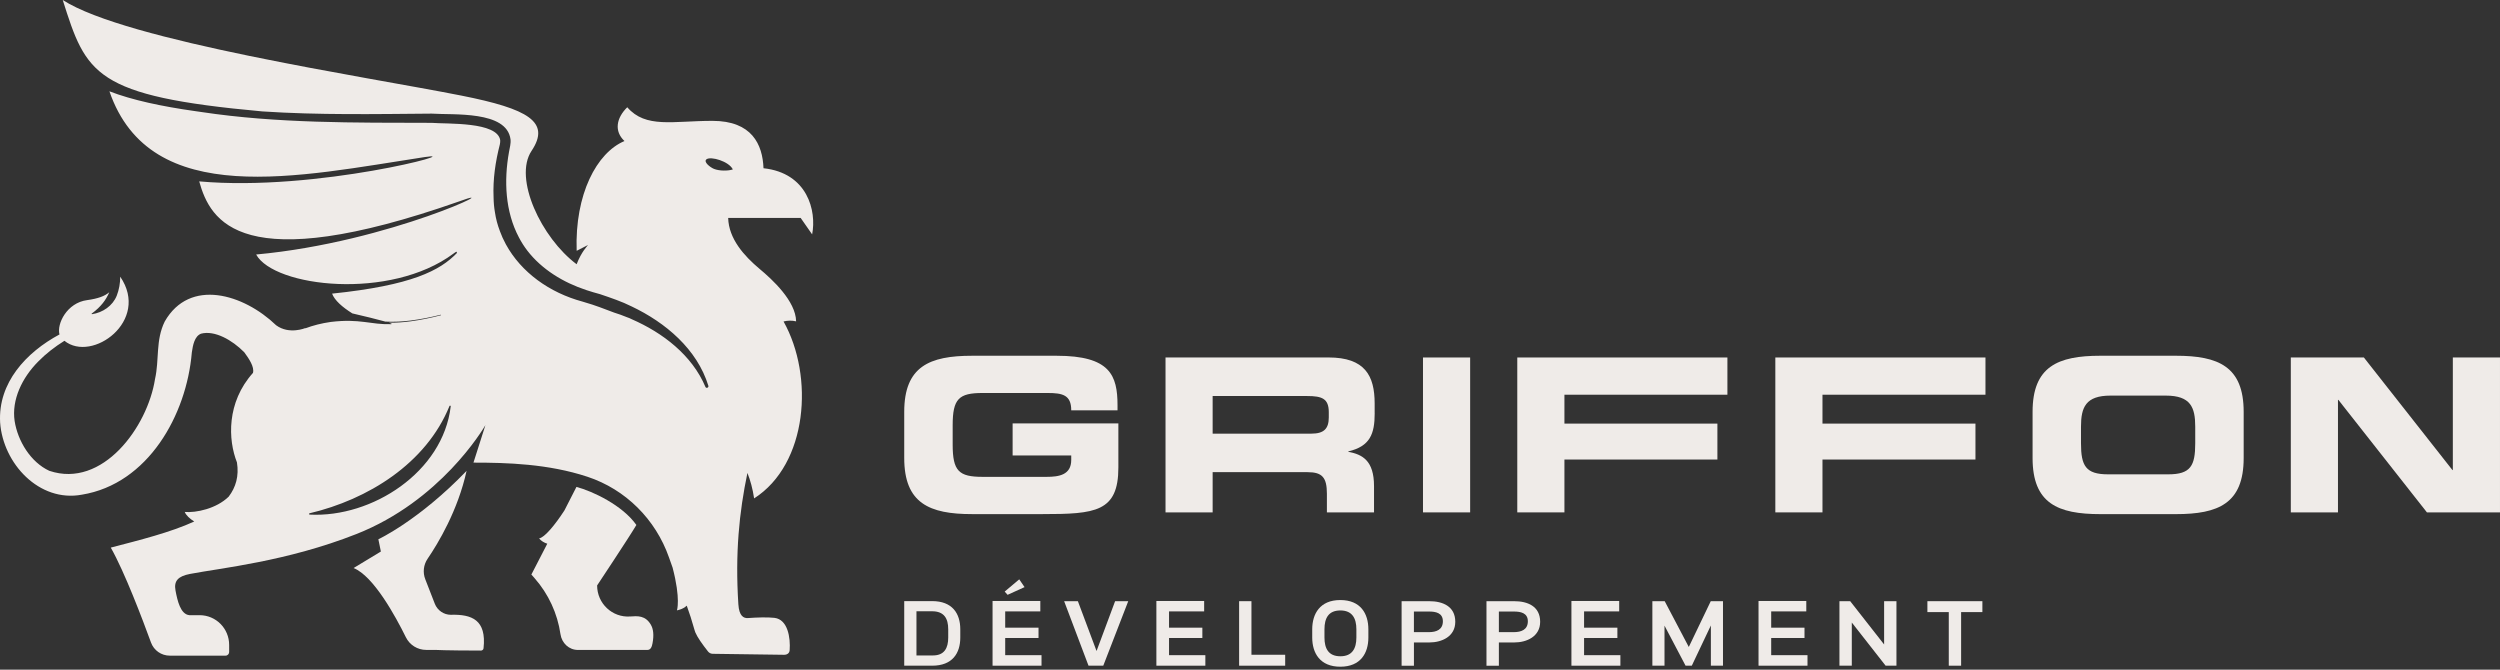
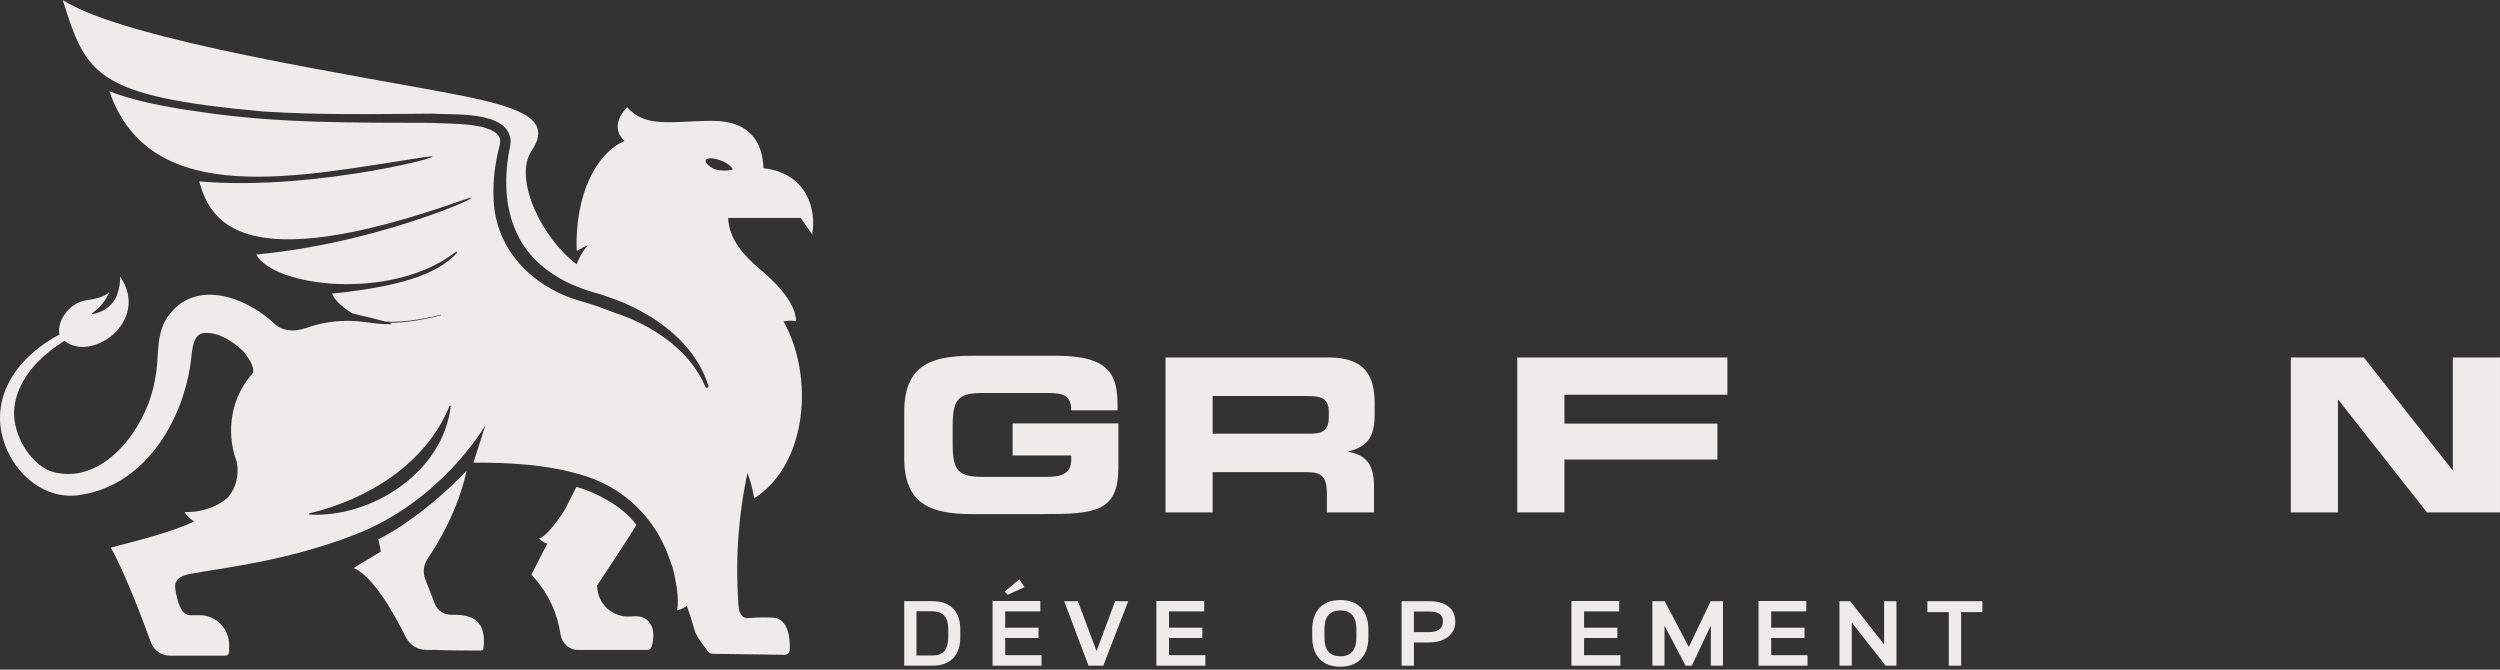
<svg xmlns="http://www.w3.org/2000/svg" width="224" height="60" viewBox="0 0 224 60" fill="none">
  <rect x="0" y="0" width="224" height="60" fill="#333333" stroke="none" />
  <path d="M90.73 40.81H95.983V41.212C95.983 42.554 94.879 42.726 93.776 42.726H88.041C85.911 42.726 85.359 42.209 85.359 39.831V38.106C85.359 35.729 85.912 35.212 88.041 35.212H93.851C95.202 35.212 95.983 35.384 95.983 36.764H100.13V36.324C100.13 33.621 99.463 31.876 94.67 31.876H87.089C83.283 31.876 81.019 32.834 81.019 36.898V41.04C81.019 45.104 83.285 46.064 87.089 46.064H93.395C98.152 46.064 100.206 45.873 100.206 41.884V37.935H90.731V40.81H90.73Z" fill="#EFEBE8" />
  <path d="M123.169 37.032V36.149C123.169 33.66 122.293 32.029 119.043 32.029H104.431V45.908H108.653V42.306H117.161C118.47 42.306 118.89 42.781 118.89 44.241V45.908H123.112V43.551C123.112 41.269 122.068 40.713 120.81 40.483V40.446C122.751 39.987 123.172 38.889 123.172 37.03L123.169 37.032ZM119.059 37.395C119.059 38.396 118.64 38.855 117.5 38.855H108.653V35.484H117.117C118.456 35.484 119.059 35.713 119.059 36.936V37.395Z" fill="#EFEBE8" />
-   <path d="M131.725 32.031H127.5V45.91H131.725V32.031Z" fill="#EFEBE8" />
  <path d="M135.949 45.91H140.173V41.174H153.879V37.955H140.173V35.366H154.776V32.031H135.949V45.91Z" fill="#EFEBE8" />
-   <path d="M159.07 45.91H163.294V41.174H177.001V37.955H163.294V35.366H177.898V32.031H159.07V45.91Z" fill="#EFEBE8" />
-   <path d="M194.966 31.875H188.193C184.383 31.875 182.119 32.839 182.119 36.899V41.042C182.119 45.111 184.384 46.066 188.193 46.066H194.966C198.768 46.066 201.033 45.109 201.033 41.042V36.899C201.033 32.839 198.768 31.875 194.966 31.875ZM196.693 39.722C196.693 41.73 196.282 42.5 194.281 42.5H188.876C186.876 42.5 186.457 41.729 186.457 39.722V38.225C186.457 36.498 186.876 35.446 189.104 35.446H194.053C196.282 35.446 196.693 36.498 196.693 38.225V39.722Z" fill="#EFEBE8" />
  <path d="M219.774 42.115H219.736L211.803 32.031H205.257V45.91H209.482V35.827H209.518L217.453 45.91H223.999V32.031H219.774V42.115Z" fill="#EFEBE8" />
  <path d="M83.519 53.859H81.019V59.646H83.519C85.343 59.646 86.042 58.527 86.042 57.12V56.385C86.042 54.977 85.336 53.859 83.519 53.859ZM84.961 57.12C84.961 58.075 84.609 58.728 83.593 58.728H82.115V54.77H83.519C84.586 54.77 84.961 55.407 84.961 56.385V57.12Z" fill="#EFEBE8" />
  <path d="M90.066 57.164H93.051V56.24H90.066V54.781H93.213V53.848H88.933V59.646H93.32V58.703H90.066V57.164Z" fill="#EFEBE8" />
  <path d="M91.324 51.909L90.02 53.005L90.281 53.296L91.8 52.606L91.324 51.909Z" fill="#EFEBE8" />
  <path d="M98.251 58.331L96.578 53.866H95.347L97.531 59.646H98.853L101.091 53.866H99.914L98.251 58.331Z" fill="#EFEBE8" />
  <path d="M104.746 57.164H107.731V56.24H104.746V54.781H107.892V53.848H103.612V59.646H108V58.703H104.746V57.164Z" fill="#EFEBE8" />
-   <path d="M112.13 53.866H111.025V59.646H115.152V58.666H112.13V53.866Z" fill="#EFEBE8" />
  <path d="M120.091 53.764C118.267 53.764 117.575 55.001 117.575 56.387V57.121C117.575 58.507 118.267 59.737 120.091 59.737C121.915 59.737 122.606 58.514 122.606 57.121V56.387C122.606 54.987 121.915 53.764 120.091 53.764ZM121.532 57.12C121.532 58.097 121.165 58.802 120.098 58.802C119.031 58.802 118.672 58.105 118.672 57.12V56.385C118.672 55.392 119.032 54.696 120.098 54.696C121.163 54.696 121.532 55.407 121.532 56.385V57.12Z" fill="#EFEBE8" />
  <path d="M128.07 53.867H125.584V59.647H126.688V57.564H128.07C129.18 57.564 130.393 57.038 130.393 55.712C130.393 54.312 129.246 53.867 128.07 53.867ZM128.047 56.639H126.686V54.794H128.047C128.622 54.794 129.282 54.905 129.282 55.668C129.282 56.431 128.673 56.639 128.047 56.639Z" fill="#EFEBE8" />
-   <path d="M135.681 53.867H133.188V59.647H134.299V57.564H135.681C136.785 57.564 137.998 57.038 137.998 55.712C137.998 54.312 136.857 53.867 135.681 53.867ZM135.652 56.639H134.299V54.794H135.652C136.225 54.794 136.895 54.905 136.895 55.668C136.895 56.431 136.286 56.639 135.652 56.639Z" fill="#EFEBE8" />
  <path d="M141.933 57.164H144.918V56.24H141.933V54.781H145.08V53.848H140.8V59.646H145.187V58.703H141.933V57.164Z" fill="#EFEBE8" />
  <path d="M151.316 57.969L149.157 53.866H148.052V59.646H149.14V56.057L151.027 59.646H151.585L153.294 56.04V59.646H154.38V53.866H153.284L151.316 57.969Z" fill="#EFEBE8" />
  <path d="M158.699 57.164H161.683V56.24H158.699V54.781H161.844V53.848H157.564V59.646H161.952V58.703H158.699V57.164Z" fill="#EFEBE8" />
  <path d="M168.817 57.744L165.778 53.866H164.814V59.646H165.921V55.778L168.951 59.646H169.922V53.866H168.817V57.744Z" fill="#EFEBE8" />
  <path d="M172.695 54.844H174.61V59.646H175.716V54.844H177.622V53.866H172.695V54.844Z" fill="#EFEBE8" />
  <path d="M40.405 55.086C40.405 55.086 40.405 55.086 40.403 55.086C39.764 55.086 39.19 54.691 38.957 54.091L38.106 51.904C37.867 51.292 37.945 50.609 38.312 50.066C39.248 48.693 41.03 45.739 41.805 42.19C37.546 46.62 33.901 48.319 33.901 48.319L34.126 49.417L31.682 50.896C33.474 51.618 35.441 55.223 36.365 57.097C36.709 57.796 37.415 58.232 38.191 58.232H39.005C39.005 58.232 39.842 58.287 43.1 58.291C43.209 58.291 43.312 58.202 43.324 58.093C43.61 55.522 42.254 55.034 40.407 55.084L40.405 55.086Z" fill="#EFEBE8" />
  <path d="M58.334 56.006C57.839 55.121 57.114 55.191 56.458 55.237C54.86 55.347 53.502 54.072 53.502 52.456C53.502 52.456 56.423 48.057 57.02 47.038C55.766 45.259 53.077 44.006 51.65 43.627C51.519 43.89 51.097 44.714 50.573 45.734C49.723 47.043 48.793 48.164 48.302 48.241C48.494 48.476 48.754 48.625 49.036 48.716C48.258 50.227 47.611 51.479 47.611 51.479L47.892 51.798C49.144 53.216 49.948 54.965 50.219 56.824C50.336 57.623 50.981 58.235 51.782 58.235H58C58.312 58.235 58.408 57.943 58.466 57.634C58.607 56.894 58.532 56.363 58.334 56.008V56.006Z" fill="#EFEBE8" />
  <path d="M72.766 21.008C73.183 18.893 72.356 15.5 68.41 15.074C68.329 12.937 67.37 10.829 63.833 10.829C60.296 10.829 57.864 11.525 56.202 9.61C55.221 10.575 55.009 11.756 55.953 12.637C53.471 13.676 51.495 17.398 51.669 22.473L52.687 21.95C52.637 22.03 52.1 22.551 51.666 23.676C48.507 21.314 45.987 15.978 47.627 13.519C49.368 10.914 47.322 9.756 41.348 8.567C32.725 6.857 11.28 3.665 5.621 0C7.724 6.642 8.416 8.614 23.497 9.982C28.542 10.318 33.635 10.222 38.678 10.18C40.608 10.316 45.397 9.893 45.741 12.477C45.789 12.845 45.665 13.275 45.605 13.623C45.143 16.194 45.266 18.959 46.497 21.277C46.714 21.694 46.963 22.083 47.244 22.451C48.54 24.135 50.468 25.313 52.543 25.994C52.558 25.999 52.565 25.999 52.577 26.005C52.965 26.135 53.361 26.248 53.762 26.357C54.726 26.684 55.699 27.008 56.607 27.462C59.616 28.896 62.462 31.27 63.472 34.576C63.511 34.732 63.278 34.827 63.208 34.67C62.002 31.814 59.386 29.818 56.608 28.604C56.474 28.535 56.335 28.474 56.186 28.426C55.801 28.266 55.411 28.129 55.017 28.005C54.161 27.681 53.308 27.345 52.43 27.096C52.349 27.074 52.273 27.046 52.194 27.024C49.232 26.224 46.7 24.403 45.33 21.898C45.33 21.898 45.328 21.894 45.323 21.886C45.114 21.501 44.931 21.101 44.781 20.686V20.679C44.578 20.151 44.433 19.599 44.346 19.019C44.269 18.581 44.23 18.135 44.224 17.672C44.154 16.057 44.392 14.48 44.786 12.941C44.811 12.802 44.83 12.672 44.818 12.555C44.551 10.891 40.098 11.121 38.657 11.007C31.807 10.989 24.844 11.062 18.058 10.039C17.842 10.012 17.627 9.978 17.411 9.946C14.538 9.539 11.837 8.97 9.804 8.181C13.477 18.859 26.852 15.777 38.049 14.074C42.026 13.477 28.388 17.199 17.849 16.252C18.845 19.82 21.561 24.923 41.15 18.042C45.787 16.345 35.024 21.697 22.949 22.804C24.563 25.725 34.968 26.948 40.636 22.718C40.746 22.635 40.836 22.576 40.901 22.547C40.917 22.585 40.933 22.624 40.947 22.656V22.663C39.425 24.24 36.914 25.567 29.755 26.309C29.976 26.903 30.663 27.515 31.57 28.081C32.589 28.318 33.818 28.613 34.525 28.814C35.282 28.854 36.047 28.812 36.794 28.72C37.7 28.604 38.597 28.425 39.483 28.202C39.497 28.199 39.51 28.208 39.513 28.22C39.517 28.234 39.508 28.247 39.495 28.25C38.609 28.48 37.71 28.667 36.803 28.789C36.14 28.878 35.49 28.925 34.853 28.914C35.091 28.992 35.178 29.042 35.026 29.047C33.174 29.097 32.28 28.528 29.637 28.846C28.801 28.966 28.044 29.16 27.357 29.419L27.362 29.394C27.362 29.394 25.916 30.005 24.743 29.145C21.823 26.339 17.005 24.884 14.761 28.805C13.929 30.498 14.286 32.206 13.89 33.96C13.221 38.261 9.186 43.793 4.42 42.186C2.748 41.417 1.589 39.513 1.31 37.72C1.031 35.816 1.979 33.85 3.417 32.4C4.116 31.686 4.918 31.067 5.773 30.535C8.238 32.533 13.479 28.748 10.772 24.791C10.772 25.371 10.671 25.951 10.461 26.491C10.095 27.407 9.202 28.01 8.245 28.151C8.213 28.158 8.19 28.111 8.222 28.096C9.077 27.46 9.497 26.866 9.792 26.184C9.387 26.53 8.789 26.756 7.817 26.889C5.99 27.124 5.073 29.028 5.329 29.967C2.336 31.576 -0.184 34.295 0.011 37.852C0.267 41.526 3.509 45.036 7.335 44.323C13.269 43.358 16.721 37.177 17.187 31.583C17.281 30.932 17.429 30.126 18.012 29.898C19.223 29.576 20.79 30.453 21.886 31.563C22.312 32.142 22.808 32.877 22.667 33.41C20.293 36.058 20.426 39.396 21.231 41.431C21.425 42.654 21.132 43.657 20.491 44.499C19.379 45.586 17.561 45.958 16.552 45.871C16.687 46.191 17.009 46.479 17.403 46.727C15.269 47.705 12.536 48.385 9.926 49.065C11.165 51.248 12.774 55.499 13.527 57.565C13.786 58.278 14.459 58.746 15.213 58.746H20.21C20.389 58.746 20.532 58.6 20.532 58.422V57.785C20.532 56.312 19.347 55.12 17.886 55.12H16.97C16.165 55.047 15.891 53.794 15.725 52.908C15.566 52.054 15.951 51.63 17.025 51.424C19.765 50.898 25.69 50.312 31.939 47.848C39.451 44.887 43.26 38.494 43.493 38.093L42.422 41.451C45.425 41.451 49.114 41.556 52.632 42.716C56.049 43.843 58.743 46.529 59.941 49.946C60.056 50.275 60.165 50.579 60.267 50.864C61.005 53.691 60.654 54.687 60.654 54.687C60.654 54.687 61.173 54.613 61.533 54.267C61.775 54.938 61.994 55.598 62.233 56.458C62.252 56.529 62.272 56.597 62.302 56.664C62.483 57.095 62.925 57.723 63.439 58.374C63.539 58.502 63.693 58.577 63.856 58.581L70.259 58.669C70.524 58.669 70.734 58.529 70.753 58.264C70.836 57.154 70.594 55.502 69.39 55.36C68.768 55.287 67.795 55.323 67.02 55.378C66.635 55.406 66.225 55.211 66.157 54.143C65.862 49.57 66.233 45.896 66.969 42.374C67.23 43.033 67.44 43.789 67.569 44.657C72.374 41.584 72.959 33.711 70.206 28.804C70.559 28.715 70.937 28.699 71.332 28.793C71.3 26.967 69.187 25.032 68.058 24.092C66.667 22.925 65.295 21.396 65.244 19.526H71.739L72.772 21.007L72.766 21.008ZM40.382 36.426C39.69 42.287 33.352 46.392 27.754 46.109C27.692 46.116 27.66 46.015 27.731 45.992C32.949 44.762 38.182 41.542 40.274 36.378C40.297 36.316 40.407 36.346 40.384 36.425L40.382 36.426ZM63.974 15.133C63.631 14.994 62.985 14.494 63.312 14.265C63.697 13.996 65.293 14.441 65.664 15.179C65.233 15.329 64.447 15.323 63.974 15.133Z" fill="#EFEBE8" />
</svg>